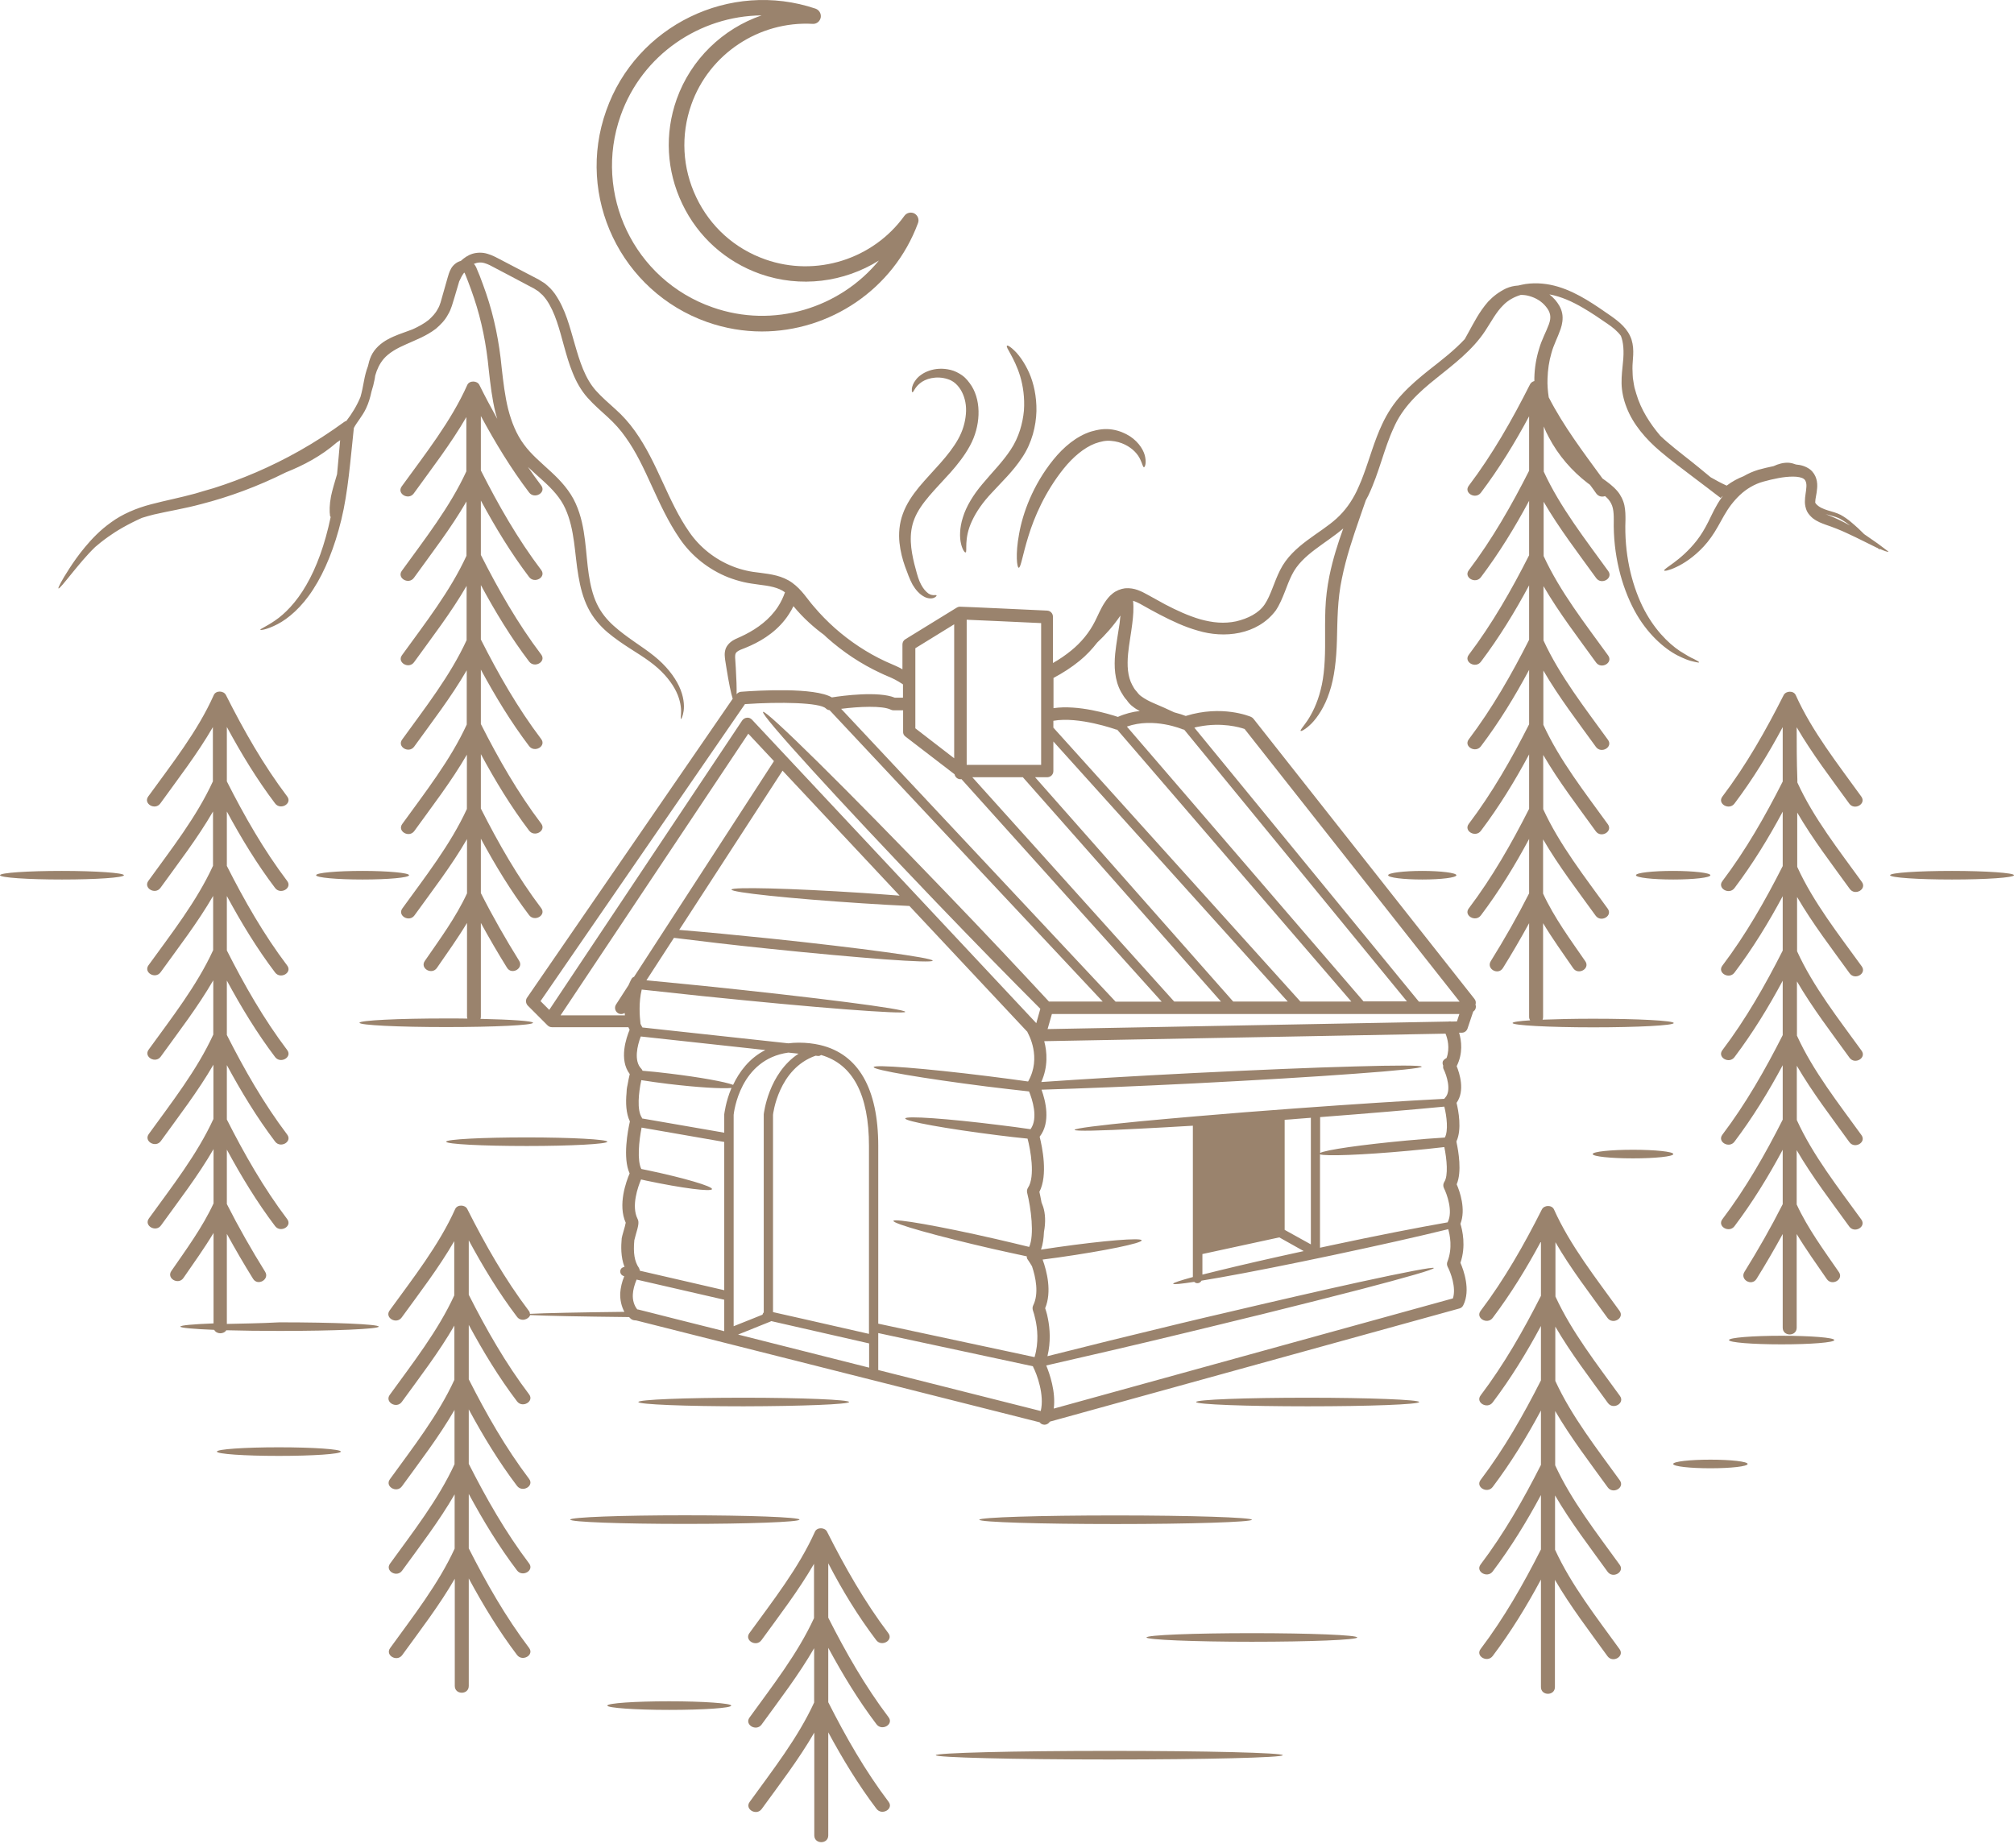
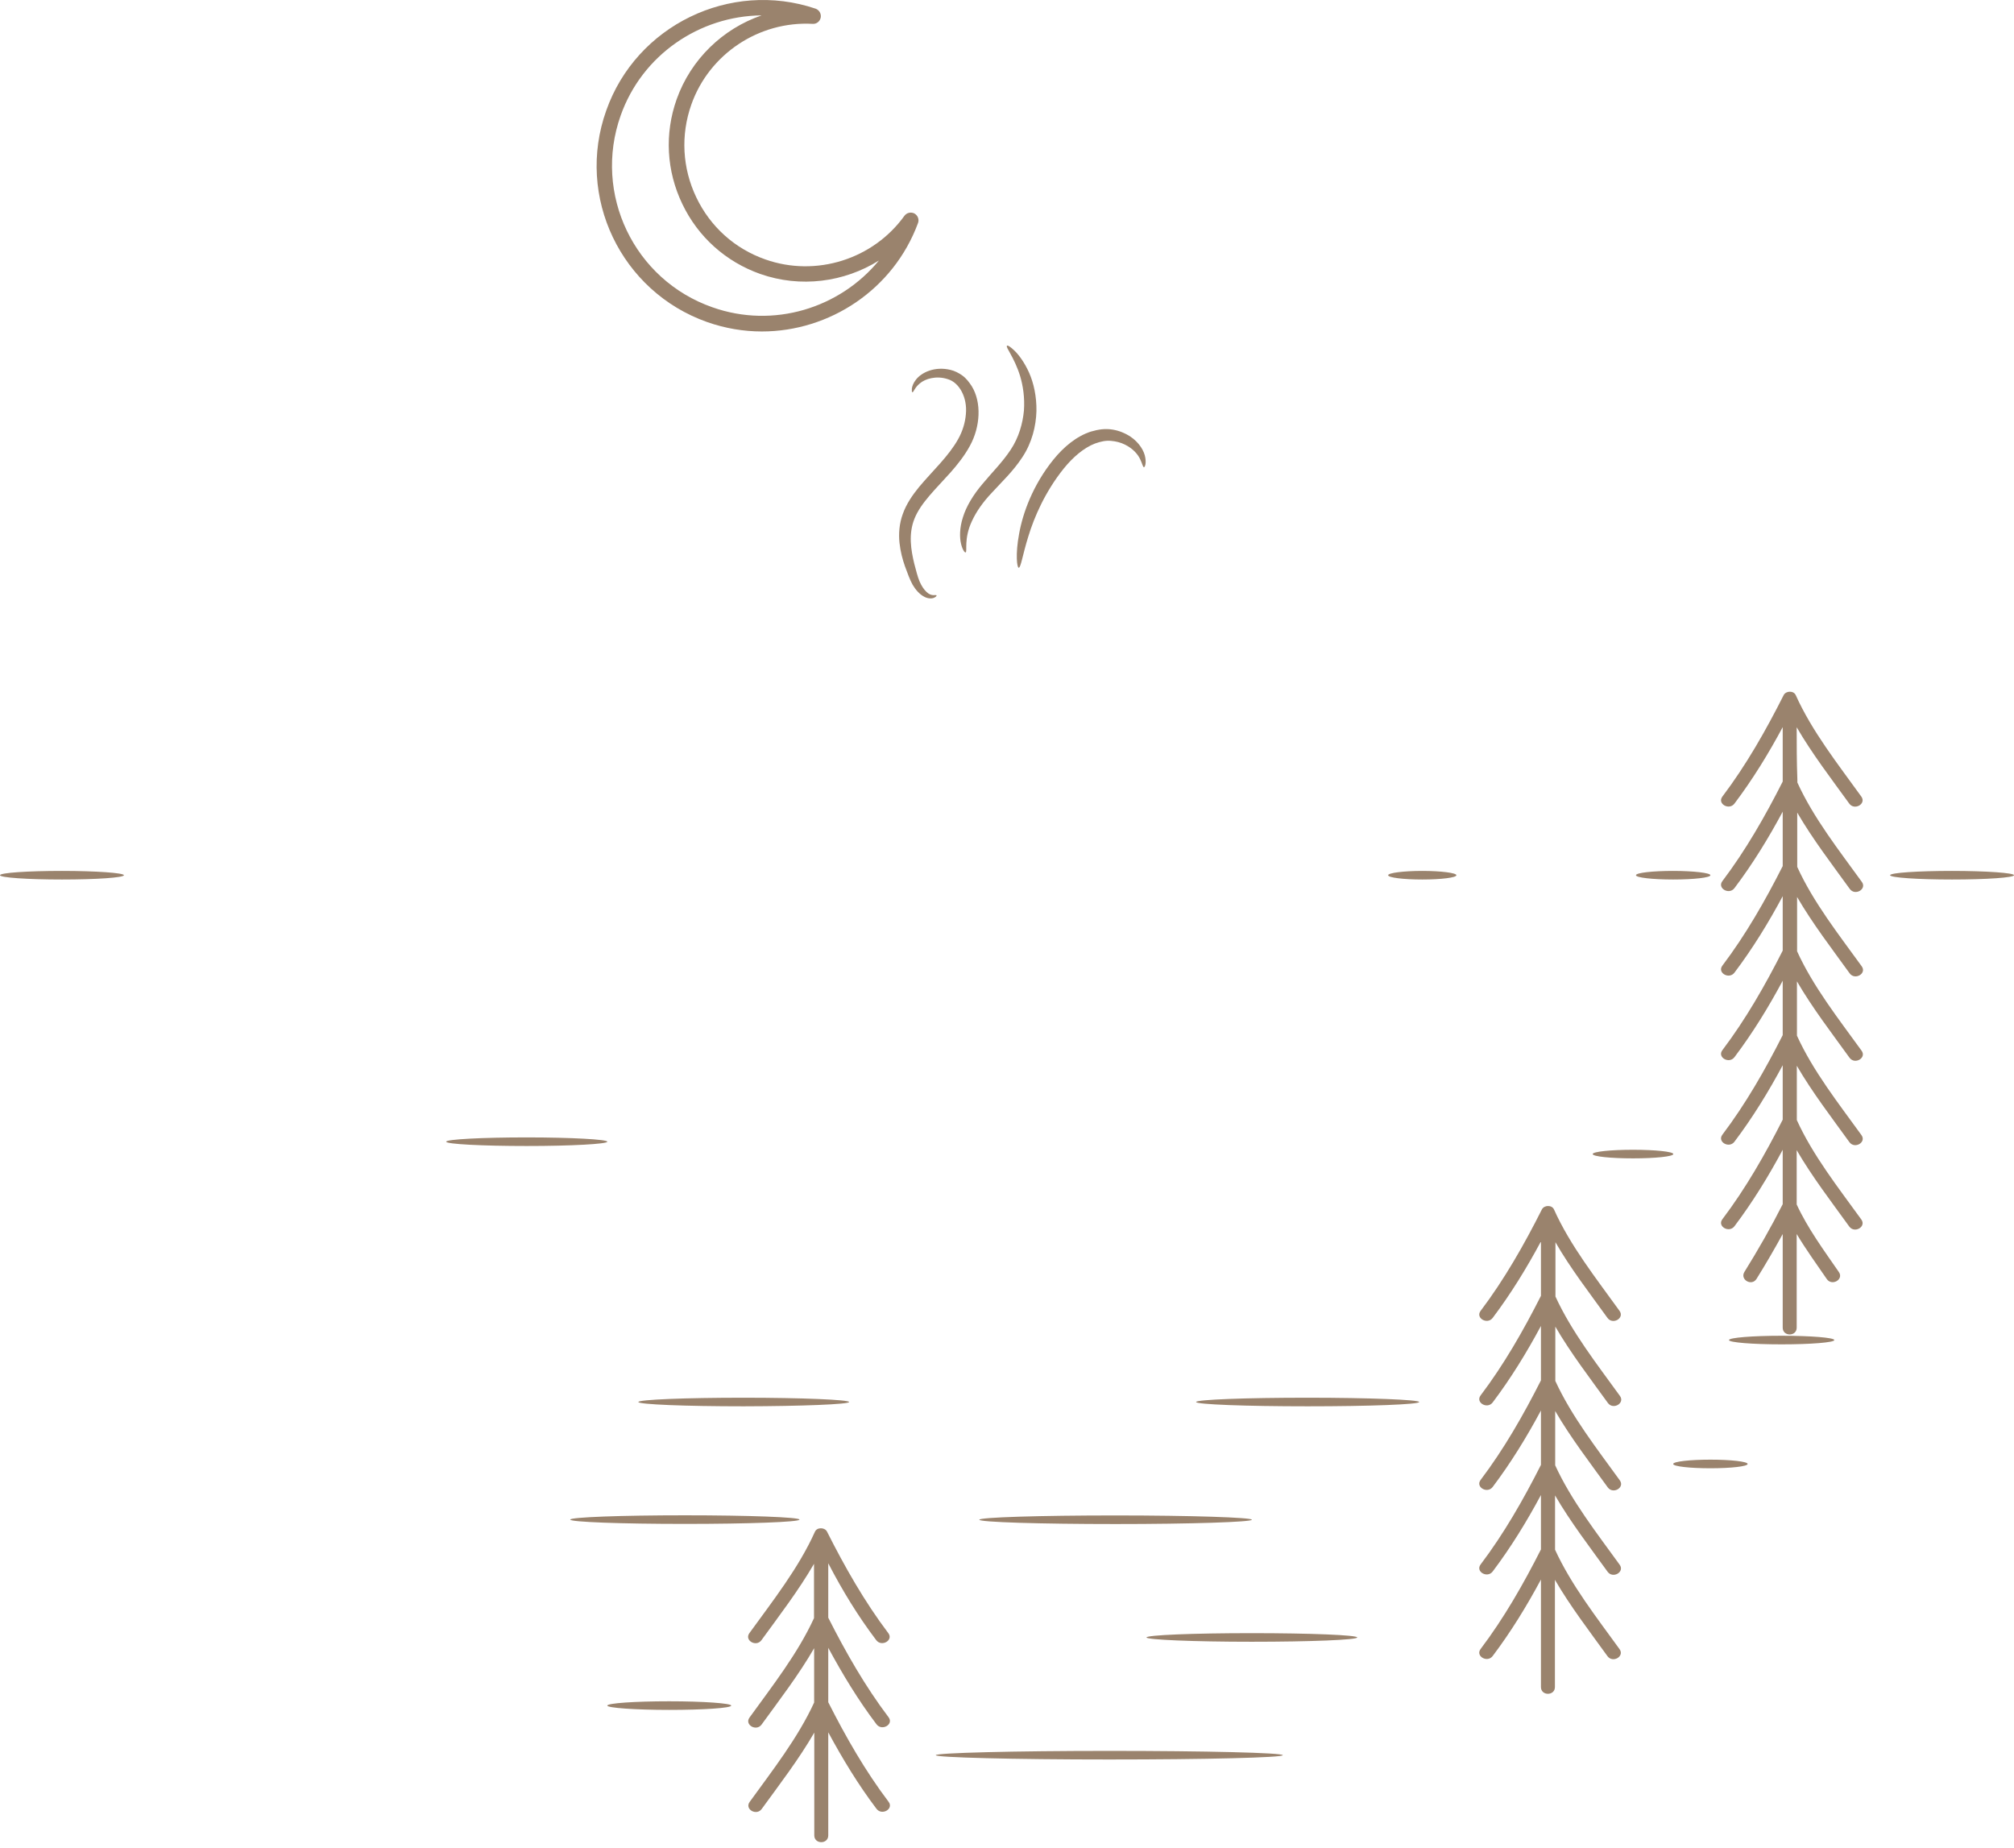
<svg xmlns="http://www.w3.org/2000/svg" width="182" height="167" viewBox="0 0 182 167" fill="none">
-   <path d="M169.685 49.119C169.357 48.888 168.944 48.597 168.459 48.269C168.301 48.111 168.131 47.941 167.936 47.759C167.499 47.37 167.026 46.909 166.321 46.52C165.957 46.338 165.568 46.241 165.167 46.12C164.779 45.998 164.378 45.84 164.111 45.536C164.087 45.5 164.062 45.464 164.038 45.427C164.038 45.415 164.038 45.403 164.038 45.379C164.038 45.063 164.172 44.65 164.208 44.128C164.257 43.618 164.172 42.913 163.576 42.427C163.151 42.112 162.714 42.014 162.301 41.978C162.107 41.905 161.901 41.844 161.67 41.82C161.172 41.784 160.698 41.929 160.273 42.124C159.799 42.221 159.35 42.33 158.901 42.452C158.427 42.597 157.978 42.792 157.565 43.035C157.067 43.229 156.545 43.496 156.035 43.885C155.549 43.666 155.075 43.411 154.589 43.132C154.249 42.853 153.897 42.561 153.545 42.27C152.634 41.517 151.626 40.776 150.667 39.95C150.448 39.768 150.242 39.573 150.035 39.379C149.112 38.286 148.286 37.023 147.861 35.566L147.703 35.019C147.655 34.837 147.643 34.643 147.606 34.461C147.521 34.084 147.546 33.695 147.521 33.307C147.509 32.542 147.74 31.667 147.436 30.684C147.108 29.7 146.319 29.081 145.602 28.57C144.886 28.073 144.157 27.562 143.368 27.089C142.578 26.615 141.728 26.19 140.805 25.911C139.87 25.631 138.862 25.522 137.854 25.668C137.635 25.704 137.417 25.753 137.21 25.802C136.822 25.826 136.445 25.911 136.093 26.069C135.437 26.384 134.915 26.797 134.478 27.259C133.652 28.206 133.178 29.19 132.729 29.991C132.608 30.222 132.474 30.441 132.365 30.647C131.417 31.667 130.264 32.554 129.086 33.477C128.284 34.12 127.47 34.801 126.73 35.602C125.977 36.392 125.357 37.351 124.896 38.347C124.191 39.841 123.778 41.419 123.22 42.901C123.098 43.241 122.965 43.569 122.819 43.897C122.746 44.055 122.673 44.225 122.6 44.383C122.139 45.33 121.544 46.168 120.779 46.86C120.001 47.565 119.042 48.148 118.119 48.84C117.196 49.532 116.249 50.37 115.678 51.524C115.131 52.605 114.852 53.771 114.293 54.609C114.014 55.022 113.638 55.337 113.188 55.592C112.739 55.847 112.217 56.029 111.707 56.151C111.184 56.26 110.65 56.297 110.103 56.26C109.557 56.224 109.01 56.114 108.476 55.969C107.395 55.653 106.339 55.167 105.294 54.621C104.772 54.341 104.25 54.05 103.728 53.758C103.193 53.467 102.537 53.091 101.675 53.163C101.274 53.212 100.861 53.382 100.558 53.625C100.242 53.868 100.023 54.159 99.829 54.451C99.453 55.022 99.222 55.617 98.955 56.139C98.445 57.159 97.704 58.058 96.793 58.798C96.283 59.211 95.736 59.588 95.153 59.916V55.738C95.153 55.434 94.923 55.191 94.619 55.179C93.854 55.143 87.114 54.827 86.749 54.827C86.677 54.827 86.616 54.839 86.555 54.864C86.543 54.876 86.519 54.876 86.506 54.888C86.494 54.9 86.47 54.9 86.458 54.912L81.819 57.766C81.649 57.863 81.551 58.045 81.551 58.24V60.487C81.478 60.45 81.418 60.402 81.345 60.365C80.859 60.122 80.434 59.964 80.021 59.77C78.345 58.993 76.803 57.961 75.443 56.758C74.763 56.151 74.131 55.507 73.548 54.815C72.965 54.159 72.479 53.309 71.593 52.666C70.682 52.01 69.625 51.888 68.727 51.767C68.265 51.718 67.84 51.657 67.427 51.56C67.014 51.463 66.601 51.342 66.213 51.184C64.634 50.565 63.249 49.471 62.302 48.099C60.335 45.294 59.436 41.82 57.371 38.942C56.861 38.225 56.254 37.545 55.623 36.987C54.991 36.416 54.372 35.882 53.849 35.298C52.853 34.181 52.38 32.627 51.943 31.109C51.493 29.591 51.129 27.975 50.145 26.554C50.012 26.384 49.89 26.214 49.732 26.056C49.574 25.911 49.417 25.753 49.247 25.619L48.688 25.267L48.178 25C47.498 24.648 46.818 24.296 46.15 23.943C45.81 23.773 45.482 23.591 45.154 23.421C44.826 23.251 44.474 23.057 44.049 22.935C43.624 22.802 43.126 22.802 42.688 22.935C42.276 23.069 41.923 23.312 41.644 23.579C41.255 23.676 40.927 23.98 40.77 24.259C40.587 24.575 40.515 24.878 40.442 25.121C40.296 25.619 40.162 26.117 40.017 26.615C39.871 27.125 39.774 27.587 39.555 27.927C39.361 28.315 39.057 28.619 38.741 28.91C38.316 29.25 37.818 29.518 37.284 29.761C37.175 29.797 37.066 29.846 36.956 29.882C36.337 30.113 35.681 30.319 35.062 30.659C34.442 30.987 33.835 31.509 33.531 32.19C33.398 32.493 33.313 32.797 33.252 33.088C33.082 33.538 32.973 33.987 32.9 34.388C32.803 34.922 32.706 35.42 32.572 35.881C32.244 36.671 31.807 37.387 31.297 38.043C31.224 38.055 31.151 38.092 31.09 38.141C29.839 39.051 28.503 39.926 27.083 40.727C24.484 42.197 21.836 43.314 19.298 44.116C18.727 44.273 18.18 44.444 17.646 44.601C16.274 44.978 14.938 45.233 13.651 45.573C12.29 45.925 11.015 46.484 10.044 47.2C9.048 47.905 8.295 48.706 7.687 49.435C7.08 50.164 6.619 50.831 6.267 51.378C5.55 52.483 5.222 53.139 5.283 53.176C5.356 53.224 5.817 52.653 6.631 51.645C7.129 51.05 7.76 50.249 8.598 49.435C8.878 49.192 9.266 48.876 9.776 48.512C10.517 47.978 11.525 47.383 12.825 46.8C13.165 46.69 13.529 46.593 13.906 46.496C15.205 46.192 16.687 45.962 18.205 45.549C20.67 44.917 23.269 43.97 25.844 42.683C27.398 42.063 29.014 41.225 30.434 39.986C30.532 39.913 30.641 39.853 30.738 39.78C30.641 40.837 30.556 41.869 30.459 42.853C30.24 43.593 30.034 44.261 29.912 44.856C29.767 45.621 29.767 46.229 29.827 46.63V46.642C29.827 46.654 29.839 46.678 29.852 46.69C29.864 46.702 29.876 46.702 29.888 46.715C29.888 46.727 29.888 46.739 29.876 46.751C29.366 49.192 28.601 51.293 27.678 52.872C26.767 54.463 25.698 55.507 24.872 56.066C24.046 56.637 23.5 56.831 23.524 56.916C23.536 56.965 24.131 56.904 25.079 56.406C26.026 55.92 27.265 54.888 28.309 53.248C29.366 51.621 30.24 49.459 30.847 46.957C31.455 44.456 31.661 41.614 31.977 38.675C32.244 38.153 32.73 37.642 33.082 36.902C33.313 36.416 33.459 35.906 33.568 35.396C33.689 35.019 33.786 34.643 33.859 34.254C33.871 34.145 33.896 34.048 33.908 33.938C34.066 33.38 34.297 32.882 34.661 32.445C35.159 31.862 35.9 31.461 36.738 31.096C37.563 30.72 38.511 30.38 39.385 29.712C39.798 29.36 40.211 28.947 40.478 28.437C40.794 27.927 40.903 27.38 41.061 26.907C41.207 26.421 41.352 25.923 41.498 25.425C41.498 25.413 41.498 25.413 41.51 25.401C41.632 25.133 41.765 24.866 41.935 24.648C41.948 24.648 41.948 24.648 41.96 24.648C41.972 24.648 41.972 24.648 41.972 24.648C41.984 24.66 41.996 24.672 42.008 24.708C42.045 24.781 42.093 24.915 42.142 25.036L42.288 25.413C42.482 25.911 42.664 26.421 42.834 26.931C43.526 28.983 43.952 31.145 44.17 33.428C44.316 34.728 44.462 36.027 44.777 37.302C44.826 37.485 44.887 37.667 44.935 37.849C44.377 36.841 43.83 35.821 43.32 34.788C43.126 34.388 42.421 34.364 42.227 34.788C40.77 38.068 38.401 41.055 36.3 43.958C35.827 44.614 36.92 45.245 37.393 44.589C38.984 42.379 40.745 40.108 42.142 37.691C42.142 39.331 42.142 40.958 42.142 42.597C40.672 45.804 38.365 48.743 36.312 51.585C35.839 52.24 36.932 52.872 37.406 52.216C38.996 50.006 40.757 47.735 42.154 45.318C42.154 46.957 42.154 48.585 42.154 50.224C40.685 53.431 38.377 56.37 36.325 59.212C35.851 59.867 36.944 60.499 37.418 59.843C39.009 57.633 40.77 55.362 42.166 52.945C42.166 54.584 42.166 56.212 42.166 57.851C40.697 61.057 38.389 63.996 36.337 66.838C35.863 67.494 36.956 68.126 37.43 67.47C39.021 65.259 40.782 62.988 42.178 60.572C42.178 62.211 42.178 63.839 42.178 65.478C40.709 68.684 38.401 71.623 36.349 74.465C35.875 75.121 36.968 75.752 37.442 75.097C39.033 72.886 40.794 70.615 42.191 68.198C42.191 69.838 42.191 71.478 42.191 73.105C40.721 76.311 38.413 79.25 36.361 82.092C35.887 82.748 36.98 83.379 37.454 82.724C39.045 80.513 40.806 78.242 42.203 75.825C42.203 77.465 42.203 79.104 42.203 80.732C41.207 82.894 39.737 84.885 38.389 86.841C37.928 87.508 39.021 88.14 39.482 87.472C40.393 86.148 41.365 84.8 42.203 83.403C42.203 83.877 42.203 84.351 42.203 84.825C42.203 87.168 42.203 89.525 42.203 91.868C42.203 91.941 42.227 92.002 42.239 92.05C41.632 92.038 40.988 92.038 40.32 92.038C35.997 92.038 32.487 92.209 32.487 92.427C32.487 92.646 35.997 92.816 40.32 92.816C44.656 92.816 48.166 92.646 48.166 92.427C48.166 92.269 46.21 92.136 43.417 92.075C43.441 92.014 43.454 91.954 43.454 91.868C43.454 89.051 43.454 86.233 43.454 83.403C44.206 84.776 44.996 86.136 45.822 87.46C46.247 88.14 47.34 87.508 46.915 86.828C45.676 84.837 44.51 82.796 43.454 80.707C43.454 79.068 43.454 77.428 43.454 75.789C44.753 78.194 46.174 80.537 47.813 82.699C48.299 83.343 49.392 82.711 48.907 82.068C46.793 79.274 45.032 76.19 43.454 73.068C43.454 71.429 43.454 69.789 43.454 68.15C44.753 70.555 46.174 72.898 47.813 75.06C48.299 75.704 49.392 75.072 48.907 74.429C46.793 71.635 45.032 68.551 43.454 65.43C43.454 63.79 43.454 62.15 43.454 60.511C44.753 62.916 46.174 65.26 47.813 67.421C48.299 68.065 49.392 67.433 48.907 66.79C46.793 63.996 45.032 60.912 43.454 57.791C43.454 56.151 43.454 54.511 43.454 52.872C44.753 55.277 46.174 57.62 47.813 59.782C48.299 60.426 49.392 59.794 48.907 59.151C46.793 56.357 45.032 53.273 43.454 50.151C43.454 48.512 43.454 46.873 43.454 45.233C44.753 47.638 46.174 49.981 47.813 52.143C48.299 52.787 49.392 52.155 48.907 51.512C46.793 48.718 45.032 45.634 43.454 42.513C43.454 42.428 43.454 42.342 43.454 42.257C43.454 40.703 43.454 39.148 43.454 37.594C44.753 39.998 46.174 42.343 47.813 44.504C48.299 45.148 49.392 44.516 48.907 43.873C48.494 43.326 48.093 42.768 47.704 42.197C48.166 42.634 48.627 43.035 49.064 43.435C49.927 44.213 50.655 45.002 51.08 45.949C51.955 47.856 51.918 50.042 52.271 52.058C52.441 53.066 52.696 54.062 53.145 54.949C53.594 55.847 54.238 56.576 54.906 57.147C56.266 58.288 57.651 58.993 58.707 59.782C59.764 60.547 60.517 61.422 60.966 62.223C61.416 63.025 61.537 63.741 61.549 64.227C61.549 64.713 61.488 64.968 61.537 64.98C61.561 64.992 61.707 64.749 61.78 64.239C61.853 63.729 61.792 62.916 61.367 62.017C60.942 61.118 60.189 60.147 59.096 59.272C58.027 58.41 56.655 57.633 55.44 56.539C54.833 55.993 54.299 55.337 53.934 54.56C53.558 53.77 53.352 52.872 53.206 51.913C53.06 50.953 52.999 49.921 52.866 48.84C52.732 47.759 52.526 46.617 52.028 45.512C51.53 44.383 50.667 43.435 49.793 42.634C48.919 41.82 47.996 41.067 47.34 40.156C46.66 39.245 46.223 38.14 45.919 36.962C45.627 35.784 45.482 34.533 45.336 33.246C45.117 30.927 44.656 28.631 43.927 26.506C43.745 25.971 43.551 25.449 43.356 24.939L43.199 24.563C43.15 24.429 43.101 24.32 43.029 24.15C42.98 24.053 42.919 23.943 42.822 23.846C43.126 23.713 43.466 23.676 43.806 23.785C44.097 23.87 44.401 24.028 44.729 24.21C45.057 24.381 45.385 24.563 45.725 24.733C46.393 25.085 47.061 25.437 47.741 25.802L48.251 26.069L48.664 26.336C48.785 26.445 48.907 26.567 49.04 26.676C49.161 26.797 49.259 26.943 49.368 27.077C50.182 28.242 50.558 29.785 50.983 31.327C51.202 32.105 51.42 32.894 51.748 33.683C52.064 34.473 52.489 35.262 53.096 35.942C53.679 36.598 54.323 37.145 54.93 37.703C55.538 38.262 56.06 38.833 56.533 39.513C58.452 42.172 59.339 45.634 61.428 48.682C62.484 50.236 64.039 51.475 65.824 52.18C66.273 52.35 66.735 52.495 67.209 52.605C67.682 52.714 68.156 52.775 68.605 52.836C69.504 52.945 70.33 53.078 70.937 53.528C70.779 53.977 70.573 54.414 70.305 54.827C69.552 55.981 68.447 56.782 67.342 57.341C67.063 57.487 66.808 57.596 66.48 57.742C66.176 57.888 65.788 58.143 65.593 58.58C65.423 59.029 65.508 59.394 65.532 59.649C65.569 59.916 65.618 60.171 65.654 60.414C65.861 61.701 66.055 62.66 66.213 63.146L47.631 90.156C47.473 90.375 47.51 90.678 47.692 90.873L49.477 92.658C49.587 92.767 49.72 92.828 49.878 92.828H56.788C56.825 92.901 56.849 92.986 56.898 93.059C56.594 93.787 55.914 95.755 56.91 97.066C56.849 97.309 56.776 97.662 56.703 98.074C56.643 98.329 56.618 98.56 56.618 98.779C56.533 99.641 56.57 100.625 56.922 101.341C56.74 102.143 56.254 104.645 56.898 106.041C56.582 106.782 55.817 108.883 56.545 110.498C56.521 110.668 56.412 111.045 56.351 111.251C56.254 111.579 56.205 111.774 56.181 111.907C56.12 112.612 56.084 113.583 56.436 114.494C56.254 114.506 56.096 114.628 56.06 114.81C56.011 115.041 56.145 115.259 56.376 115.32L56.412 115.332C56.193 115.866 56.084 116.364 56.048 116.85C56.023 117.457 56.157 118.052 56.424 118.55C52.283 118.599 49.283 118.66 47.886 118.732C47.886 118.635 47.85 118.526 47.765 118.429C45.615 115.587 43.83 112.441 42.227 109.26C42.033 108.859 41.328 108.835 41.134 109.26C39.664 112.539 37.308 115.526 35.207 118.429C34.734 119.085 35.827 119.716 36.3 119.06C37.903 116.85 39.652 114.579 41.049 112.162C41.049 113.802 41.049 115.429 41.049 117.069C39.579 120.275 37.272 123.214 35.219 126.056C34.746 126.711 35.839 127.343 36.312 126.687C37.916 124.477 39.664 122.206 41.061 119.789C41.061 121.429 41.061 123.056 41.061 124.695C39.592 127.902 37.284 130.841 35.232 133.682C34.758 134.338 35.851 134.97 36.325 134.314C37.928 132.104 39.676 129.833 41.073 127.416C41.073 129.055 41.073 130.683 41.073 132.322C39.604 135.528 37.296 138.468 35.244 141.309C34.77 141.965 35.863 142.597 36.337 141.941C37.94 139.731 39.689 137.459 41.085 135.043C41.085 136.682 41.085 138.322 41.085 139.949C39.616 143.155 37.308 146.094 35.256 148.936C34.782 149.592 35.875 150.224 36.349 149.568C37.952 147.357 39.701 145.086 41.097 142.67C41.097 145.9 41.097 149.131 41.097 152.361C41.097 153.175 42.361 153.175 42.361 152.361C42.361 149.118 42.361 145.888 42.361 142.645C43.66 145.05 45.081 147.394 46.721 149.556C47.206 150.199 48.299 149.568 47.813 148.924C45.7 146.131 43.939 143.046 42.361 139.925C42.361 138.285 42.361 136.646 42.361 135.006C43.66 137.411 45.081 139.755 46.721 141.917C47.206 142.56 48.299 141.929 47.813 141.285C45.7 138.492 43.939 135.407 42.361 132.286C42.361 130.646 42.361 129.007 42.361 127.367C43.66 129.772 45.081 132.116 46.721 134.278C47.206 134.921 48.299 134.29 47.813 133.646C45.7 130.853 43.939 127.768 42.361 124.647C42.361 123.007 42.361 121.368 42.361 119.728C43.66 122.133 45.081 124.477 46.721 126.639C47.206 127.282 48.299 126.651 47.813 126.007C45.7 123.214 43.939 120.129 42.361 117.008C42.361 115.368 42.361 113.729 42.361 112.089C43.66 114.494 45.081 116.838 46.721 119C47.073 119.473 47.765 119.255 47.911 118.842C49.332 118.915 52.477 118.975 56.849 119.024C56.898 119.073 56.946 119.121 56.995 119.17C57.092 119.255 57.214 119.303 57.335 119.315L57.493 119.328L93.951 128.533C94 128.594 94.06 128.655 94.133 128.691C94.218 128.727 94.303 128.752 94.388 128.752C94.583 128.752 94.765 128.643 94.874 128.473L131.879 118.247C132.037 118.21 132.158 118.101 132.231 117.955C132.923 116.583 132.255 114.761 131.976 114.117C132.498 112.599 132.146 111.154 131.976 110.595C132.486 109.284 131.915 107.657 131.636 107.025C132.122 105.896 131.794 104.025 131.624 103.236C131.624 103.212 131.624 103.175 131.612 103.151C132.122 102.07 131.794 100.358 131.624 99.665C132.413 98.572 131.891 96.981 131.636 96.35C132.219 95.184 132.073 94.055 131.855 93.326H132.097C132.34 93.326 132.547 93.168 132.62 92.937L133.13 91.419C133.276 91.322 133.373 91.164 133.373 90.97C133.373 90.909 133.361 90.861 133.336 90.8V90.788C133.397 90.605 133.361 90.411 133.239 90.265L113.273 64.956C113.213 64.883 113.14 64.822 113.055 64.786C112.945 64.737 110.431 63.681 107.152 64.701C106.946 64.616 106.569 64.494 106.108 64.373C105.525 64.094 104.918 63.826 104.286 63.559C103.861 63.377 103.46 63.17 103.12 62.916C102.95 62.794 102.817 62.636 102.683 62.454C102.525 62.296 102.428 62.102 102.319 61.907C101.894 61.13 101.845 60.135 101.942 59.09C102.027 58.191 102.209 57.292 102.319 56.37C102.404 55.689 102.465 54.997 102.392 54.293C102.659 54.378 102.938 54.511 103.23 54.681C103.752 54.973 104.286 55.277 104.833 55.556C105.914 56.115 107.031 56.649 108.245 56.989C110.601 57.705 113.613 57.402 115.289 55.167C115.654 54.621 115.884 54.038 116.103 53.491C116.309 52.945 116.504 52.435 116.747 51.949C117.196 51.026 117.985 50.297 118.86 49.642C119.674 49.022 120.56 48.463 121.386 47.759C120.912 49.071 120.451 50.504 120.135 52.046C119.929 53.066 119.807 54.086 119.771 55.058C119.734 56.029 119.746 56.953 119.746 57.827C119.759 59.564 119.673 61.094 119.346 62.333C119.042 63.571 118.556 64.494 118.168 65.089C117.767 65.684 117.475 65.976 117.536 66.049C117.572 66.11 117.973 65.927 118.52 65.381C119.054 64.834 119.71 63.875 120.135 62.563C120.584 61.252 120.767 59.612 120.815 57.851C120.864 56.078 120.852 54.208 121.264 52.277C121.653 50.346 122.272 48.536 122.843 46.885C123.05 46.302 123.232 45.743 123.426 45.209C123.499 45.063 123.584 44.917 123.657 44.771C124.641 42.695 125.066 40.557 125.928 38.699C126.729 36.817 128.211 35.444 129.802 34.181C131.369 32.918 133.057 31.655 134.211 29.906C134.769 29.056 135.207 28.206 135.826 27.599C136.263 27.137 136.822 26.834 137.429 26.651C137.684 26.651 137.939 26.676 138.182 26.749C138.765 26.907 139.311 27.222 139.7 27.708C140.113 28.206 140.21 28.655 139.967 29.311C139.737 29.955 139.311 30.708 139.081 31.534C138.826 32.359 138.68 33.222 138.656 34.12C138.656 34.23 138.656 34.327 138.656 34.436C138.498 34.473 138.352 34.57 138.267 34.728C136.664 37.91 134.879 41.055 132.729 43.897C132.243 44.541 133.336 45.172 133.822 44.528C135.462 42.355 136.895 40.023 138.182 37.618C138.182 39.258 138.182 40.897 138.182 42.537C136.603 45.658 134.842 48.743 132.729 51.536C132.243 52.18 133.336 52.811 133.822 52.167C135.462 49.994 136.895 47.662 138.182 45.257C138.182 46.897 138.182 48.536 138.182 50.176C136.603 53.297 134.842 56.382 132.729 59.175C132.243 59.819 133.336 60.45 133.822 59.806C135.462 57.633 136.895 55.301 138.182 52.896C138.182 54.536 138.182 56.175 138.182 57.815C136.603 60.936 134.842 64.021 132.729 66.814C132.243 67.458 133.336 68.089 133.822 67.446C135.462 65.284 136.895 62.94 138.182 60.535C138.182 62.175 138.182 63.814 138.182 65.454C136.603 68.575 134.842 71.66 132.729 74.453C132.243 75.097 133.336 75.728 133.822 75.085C135.462 72.911 136.895 70.579 138.182 68.174C138.182 69.814 138.182 71.453 138.182 73.093C136.603 76.214 134.842 79.299 132.729 82.092C132.243 82.736 133.336 83.367 133.822 82.724C135.462 80.55 136.895 78.218 138.182 75.813C138.182 77.453 138.182 79.092 138.182 80.732C137.125 82.821 135.96 84.861 134.721 86.853C134.284 87.545 135.377 88.177 135.814 87.484C136.64 86.16 137.429 84.8 138.182 83.428C138.182 83.901 138.182 84.375 138.182 84.849C138.182 87.193 138.182 89.549 138.182 91.893C138.182 92.026 138.218 92.123 138.279 92.208C137.283 92.269 136.688 92.354 136.688 92.451C136.688 92.658 139.943 92.84 143.975 92.84C147.995 92.84 151.25 92.67 151.25 92.451C151.25 92.233 147.995 92.063 143.975 92.063C142.238 92.063 140.647 92.099 139.396 92.148C139.433 92.075 139.445 91.99 139.445 91.893C139.445 89.075 139.445 86.245 139.445 83.428C140.283 84.825 141.255 86.172 142.165 87.496C142.627 88.164 143.72 87.533 143.258 86.865C141.91 84.91 140.441 82.918 139.445 80.756C139.445 79.117 139.445 77.477 139.445 75.85C140.842 78.254 142.59 80.525 144.194 82.748C144.667 83.404 145.76 82.772 145.287 82.116C143.234 79.274 140.927 76.335 139.457 73.129C139.457 71.49 139.457 69.862 139.457 68.223C140.854 70.627 142.603 72.898 144.206 75.121C144.679 75.777 145.772 75.145 145.299 74.489C143.246 71.647 140.939 68.709 139.469 65.502C139.469 63.863 139.469 62.236 139.469 60.596C140.866 63.001 142.615 65.272 144.218 67.494C144.692 68.15 145.785 67.518 145.311 66.862C143.258 64.021 140.951 61.082 139.481 57.876C139.481 56.236 139.481 54.609 139.481 52.969C140.878 55.374 142.627 57.645 144.23 59.867C144.704 60.523 145.797 59.892 145.323 59.236C143.271 56.394 140.963 53.455 139.494 50.249C139.494 48.609 139.494 46.982 139.494 45.342C140.89 47.747 142.639 50.018 144.242 52.24C144.716 52.896 145.809 52.265 145.335 51.609C143.283 48.767 140.975 45.828 139.506 42.622C139.506 42.537 139.506 42.452 139.506 42.355C139.506 41.08 139.506 39.816 139.506 38.541C139.639 38.869 139.785 39.197 139.955 39.501C140.83 41.177 142.068 42.573 143.453 43.642C143.526 43.703 143.611 43.751 143.684 43.812C143.878 44.079 144.072 44.334 144.254 44.601C144.461 44.881 144.789 44.929 145.044 44.832C145.141 44.917 145.238 45.002 145.323 45.099C145.542 45.354 145.675 45.609 145.748 45.925C145.821 46.241 145.833 46.593 145.833 46.969C145.76 50.139 146.55 53.005 147.679 55.131C148.821 57.268 150.387 58.604 151.578 59.224C152.185 59.527 152.671 59.721 153.011 59.782C153.351 59.867 153.533 59.892 153.545 59.855C153.557 59.819 153.399 59.721 153.096 59.563C152.78 59.43 152.343 59.175 151.808 58.835C150.752 58.13 149.404 56.807 148.408 54.754C147.424 52.702 146.768 50.006 146.89 46.969C146.89 46.569 146.89 46.144 146.793 45.67C146.695 45.209 146.452 44.723 146.149 44.371C145.736 43.897 145.262 43.557 144.813 43.241C143.101 40.897 141.279 38.493 139.955 35.906C139.87 35.347 139.821 34.776 139.846 34.218C139.87 33.428 139.979 32.651 140.198 31.91C140.392 31.169 140.757 30.526 141.036 29.712C141.17 29.311 141.267 28.813 141.17 28.315C141.072 27.817 140.805 27.417 140.538 27.101C140.38 26.919 140.198 26.749 140.016 26.603C141.085 26.797 142.117 27.271 143.064 27.829C143.817 28.267 144.546 28.765 145.25 29.25C145.736 29.578 146.185 29.943 146.477 30.356C146.695 30.902 146.78 31.716 146.659 32.785C146.61 33.331 146.525 33.938 146.537 34.643C146.55 35.347 146.708 36.112 146.999 36.841C147.57 38.323 148.711 39.671 150.035 40.788C151.055 41.662 152.063 42.379 152.986 43.096C153.448 43.448 153.897 43.788 154.334 44.116C154.553 44.286 154.759 44.444 154.966 44.601C155.063 44.674 155.172 44.759 155.27 44.832L155.415 44.941L155.476 44.99L155.488 45.002C155.488 45.002 155.488 45.002 155.512 44.978L155.597 44.893C155.622 44.869 155.658 44.832 155.695 44.808C155.658 44.869 155.61 44.917 155.573 44.978C155.039 45.719 154.711 46.484 154.383 47.14C154.055 47.795 153.715 48.354 153.338 48.84C152.586 49.799 151.808 50.443 151.25 50.856C150.691 51.269 150.351 51.475 150.387 51.56C150.412 51.621 150.825 51.56 151.48 51.245C152.136 50.941 153.059 50.358 153.97 49.374C154.419 48.889 154.857 48.269 155.233 47.601C155.61 46.933 155.962 46.241 156.435 45.621C156.921 44.99 157.504 44.407 158.208 44.006C158.561 43.8 158.949 43.63 159.362 43.52C159.799 43.399 160.249 43.29 160.71 43.205C161.16 43.12 161.609 43.071 162.034 43.071C162.447 43.071 162.848 43.144 163.018 43.29C163.164 43.387 163.273 43.666 163.236 44.031C163.224 44.395 163.103 44.82 163.103 45.354C163.103 45.621 163.164 45.913 163.285 46.192C163.419 46.46 163.625 46.666 163.807 46.824C164.208 47.14 164.621 47.285 164.985 47.419C165.702 47.662 166.309 47.905 166.88 48.172C168.021 48.694 168.932 49.18 169.576 49.484C169.612 49.496 169.649 49.52 169.685 49.532C169.795 49.629 169.867 49.678 169.88 49.666C169.88 49.666 169.867 49.641 169.843 49.593C170.341 49.811 170.62 49.908 170.657 49.848C170.572 49.799 170.268 49.544 169.685 49.119ZM95.19 65.138C97.485 64.725 100.825 65.915 100.849 65.927C100.886 65.94 100.922 65.939 100.959 65.939L122.115 90.508H117.512L95.19 65.757V65.138ZM95.19 69.68V67.008L116.37 90.508H111.439L93.538 70.239H94.619C94.947 70.239 95.19 69.996 95.19 69.68ZM110.334 90.508H106.108L87.867 70.239H92.433L110.334 90.508ZM87.357 63.899V62.733V56.005C88.608 56.054 91.692 56.2 94.085 56.309V60.547V61.823V69.121H87.357V63.899ZM82.717 63.62V62.636V61.227V58.58L86.227 56.418V62.782V63.936V68.526L82.717 65.818V63.62ZM81.819 66.559L86.263 69.972C86.312 70.227 86.531 70.421 86.798 70.421C86.822 70.421 86.859 70.409 86.883 70.409L104.978 90.52H100.813L76.013 64.057C77.617 63.851 79.73 63.754 80.495 64.13C80.568 64.166 80.653 64.191 80.75 64.191H81.612V66.122C81.6 66.292 81.673 66.45 81.819 66.559ZM66.492 59.029C66.541 58.932 66.686 58.823 66.929 58.714C67.172 58.616 67.512 58.495 67.816 58.349C69.055 57.79 70.39 56.904 71.289 55.507C71.447 55.276 71.581 55.022 71.702 54.779C72.589 55.859 73.56 56.71 74.471 57.378C74.556 57.463 74.641 57.548 74.726 57.62C76.171 58.908 77.799 60.001 79.584 60.827C80.021 61.045 80.507 61.215 80.871 61.41C81.114 61.531 81.357 61.689 81.6 61.847V63.049H80.859C79.39 62.442 76.135 62.867 75.175 63.025C73.609 62.102 68.557 62.393 66.966 62.515C66.808 62.527 66.662 62.612 66.565 62.733C66.577 62.175 66.553 61.373 66.492 60.365C66.48 60.122 66.456 59.855 66.443 59.588C66.419 59.345 66.431 59.126 66.492 59.029ZM49.635 91.261L48.846 90.472L67.318 63.632C70.475 63.413 74.094 63.486 74.629 64.021C74.726 64.118 74.847 64.166 74.969 64.179L99.647 90.508H94.789C92.202 87.715 89.02 84.327 85.535 80.707C81.078 76.068 76.997 71.915 73.997 68.951C70.998 65.988 69.079 64.215 68.957 64.337C68.836 64.458 70.524 66.438 73.366 69.559C76.208 72.68 80.191 76.93 84.636 81.57C88.097 85.177 91.328 88.48 94.012 91.164L93.647 92.464L67.949 65.029C67.828 64.907 67.658 64.835 67.5 64.859C67.33 64.871 67.172 64.968 67.075 65.102L49.635 91.261ZM74.131 94.443C74.119 94.443 74.095 94.431 74.082 94.431C73.487 94.297 72.868 94.225 72.176 94.225C71.848 94.225 71.532 94.249 71.241 94.285L58.051 92.852C58.039 92.84 58.039 92.816 58.027 92.803C57.966 92.706 57.93 92.621 57.881 92.524C57.796 91.808 57.711 90.557 57.991 89.427C59.715 89.61 61.525 89.804 63.419 90.01C68.484 90.532 73.074 90.958 76.402 91.213C79.73 91.468 81.794 91.565 81.806 91.443C81.819 91.31 79.778 90.982 76.463 90.557C73.147 90.132 68.569 89.609 63.504 89.087C61.743 88.917 60.031 88.747 58.416 88.589L60.905 84.752C63.322 85.055 66.285 85.407 69.492 85.735C73.56 86.16 77.252 86.488 79.936 86.695C82.608 86.889 84.272 86.95 84.284 86.816C84.296 86.683 82.657 86.403 79.997 86.039C77.337 85.675 73.657 85.237 69.589 84.812C66.553 84.497 63.723 84.229 61.379 84.035L70.718 69.644L81.296 80.938C80.24 80.853 79.122 80.78 77.957 80.695C71.423 80.27 66.128 80.137 66.103 80.392C66.091 80.647 71.362 81.205 77.896 81.63C79.414 81.728 80.847 81.813 82.183 81.873L92.846 93.253C92.858 93.277 92.858 93.302 92.87 93.326C92.919 93.423 94.158 95.56 92.907 97.734C91.765 97.576 90.538 97.406 89.251 97.249C83.592 96.544 78.977 96.18 78.952 96.435C78.916 96.69 83.482 97.467 89.142 98.184C90.502 98.354 91.801 98.499 92.992 98.633C93.271 99.313 93.854 101.05 93.125 102.046C92.239 101.912 91.291 101.791 90.296 101.669C85.644 101.086 81.843 100.819 81.806 101.074C81.77 101.329 85.523 102.009 90.174 102.592C91.109 102.714 92.008 102.811 92.858 102.896C93.113 103.855 93.575 106.333 92.894 107.341C92.809 107.474 92.785 107.632 92.822 107.79C93.162 109.162 93.49 111.604 93.004 112.684C92.044 112.454 91.024 112.199 89.943 111.956C84.915 110.802 80.798 110.085 80.738 110.328C80.677 110.583 84.709 111.713 89.737 112.867C90.806 113.109 91.826 113.328 92.785 113.535C92.785 113.632 92.797 113.729 92.858 113.802C93.004 114.008 93.137 114.227 93.259 114.433C93.587 115.405 93.903 116.886 93.368 117.967C93.295 118.113 93.295 118.271 93.344 118.429C93.344 118.429 93.356 118.465 93.368 118.502C93.404 118.611 93.49 118.866 93.562 119.218C93.745 120.02 93.89 121.307 93.49 122.643L79.365 119.619V119.255V118.49V103.564C79.365 98.354 77.556 95.257 74.131 94.443ZM57.068 88.468C57.056 88.492 56.934 88.699 56.8 89.026L55.671 90.775C55.501 91.031 55.574 91.383 55.841 91.553C55.938 91.613 56.035 91.638 56.145 91.638C56.254 91.638 56.351 91.601 56.448 91.541C56.461 91.613 56.461 91.686 56.473 91.759H50.655L67.621 66.304L69.941 68.781L57.298 88.274C57.201 88.31 57.116 88.371 57.068 88.468ZM65.448 118.514V119.206V120.299L61.003 119.182L58.61 118.575L57.687 118.344C57.651 118.332 57.626 118.332 57.59 118.332C57.311 117.992 57.153 117.494 57.189 116.959C57.214 116.558 57.323 116.121 57.529 115.636L65.448 117.457V118.514ZM65.448 116.595L57.821 114.834C57.809 114.749 57.784 114.652 57.736 114.579C57.335 113.996 57.213 113.219 57.323 112.077C57.335 112.017 57.396 111.786 57.444 111.616C57.687 110.79 57.772 110.438 57.614 110.146C57.031 108.98 57.651 107.256 57.93 106.588C58.088 106.624 58.258 106.661 58.416 106.697C61.634 107.377 64.282 107.717 64.342 107.462C64.391 107.207 61.828 106.454 58.61 105.774C58.392 105.725 58.173 105.689 57.954 105.64C57.566 104.875 57.736 103.127 57.979 101.9L65.448 103.199V116.595ZM65.448 100.698V102.361L58.027 101.074C58.015 101.05 58.015 101.025 58.003 101.001C57.541 100.321 57.711 98.73 57.954 97.613C58.695 97.734 59.521 97.844 60.395 97.953C63.019 98.269 65.265 98.402 66.103 98.317C65.569 99.58 65.46 100.649 65.448 100.698ZM60.517 97.018C59.642 96.909 58.817 96.823 58.064 96.763C58.039 96.702 58.003 96.629 57.954 96.581C57.25 95.876 57.602 94.455 57.906 93.666L69.164 94.892C67.694 95.633 66.796 96.884 66.249 98.038C65.52 97.759 63.237 97.346 60.517 97.018ZM66.298 119.206V118.514V100.746C66.322 100.528 66.856 95.73 71.241 95.123L72.164 95.22C69.431 97.018 69.03 100.613 69.018 100.698V118.502V118.599C68.969 118.647 68.933 118.708 68.909 118.781C68.909 118.793 68.909 118.805 68.909 118.805L67.913 119.206L66.298 119.85V119.206ZM78.527 123.59L66.698 120.603L69.601 119.437C69.638 119.425 69.662 119.4 69.698 119.388L78.54 121.404V123.59H78.527ZM78.527 118.465V119.23V120.542L72.759 119.23L69.856 118.575V118.502V100.746C69.856 100.698 70.33 96.581 73.706 95.403L73.912 95.427C73.924 95.427 73.949 95.427 73.961 95.427C74.058 95.427 74.131 95.39 74.204 95.342C77.07 96.168 78.527 98.924 78.527 103.564V118.465ZM94.048 127.513L79.365 123.809V120.469L93.344 123.469C93.344 123.481 93.344 123.493 93.356 123.517C93.708 124.185 94.4 126.08 94.048 127.513ZM131.296 117.336L95.226 127.294C95.421 125.764 94.85 124.137 94.546 123.396C98.117 122.582 102.38 121.599 106.946 120.493C109.181 119.959 111.342 119.425 113.383 118.927C113.565 118.878 113.759 118.83 113.941 118.793C117.39 117.943 120.487 117.154 122.989 116.51C125.029 115.976 126.693 115.526 127.823 115.198C128.964 114.87 129.583 114.652 129.571 114.591C129.559 114.53 128.903 114.627 127.738 114.846C126.572 115.065 124.896 115.417 122.831 115.866C119.564 116.583 115.326 117.554 110.589 118.672C110.055 118.793 109.521 118.927 108.974 119.048C108.233 119.218 107.48 119.4 106.727 119.583C102.282 120.651 98.153 121.671 94.655 122.558C94.971 121.258 94.874 120.044 94.704 119.194C94.656 118.915 94.595 118.684 94.534 118.49C94.51 118.392 94.473 118.295 94.449 118.222C95.068 116.729 94.607 114.895 94.218 113.826C94.692 113.765 95.178 113.704 95.676 113.632C99.853 113.037 103.205 112.344 103.169 112.089C103.132 111.834 99.72 112.114 95.542 112.709C95.032 112.781 94.546 112.854 94.073 112.927C94.243 112.454 94.315 111.907 94.34 111.324C94.51 110.45 94.461 109.648 94.267 109.053C94.218 108.907 94.17 108.786 94.121 108.665C94.048 108.264 93.975 107.924 93.927 107.705C94.716 106.199 94.182 103.637 93.951 102.726C94.971 101.414 94.486 99.495 94.121 98.475C97.777 98.366 102.622 98.171 107.954 97.904C113.625 97.613 118.763 97.309 122.479 97.03C126.195 96.763 128.491 96.52 128.478 96.398C128.478 96.265 126.171 96.265 122.442 96.374C118.726 96.471 113.577 96.69 107.905 96.969C102.586 97.236 97.74 97.528 94.097 97.783C94.728 96.386 94.619 95.038 94.364 94.091L130.628 93.411C130.81 93.848 131.041 94.698 130.725 95.609C130.701 95.621 130.677 95.633 130.64 95.658C130.579 95.706 130.47 95.755 130.385 95.913C130.337 96.07 130.373 96.204 130.421 96.301C130.397 96.423 130.409 96.544 130.47 96.653C130.701 97.115 131.211 98.572 130.579 99.216C130.555 99.24 130.531 99.265 130.519 99.301C126.96 99.483 122.272 99.787 117.123 100.163C113.929 100.394 110.905 100.637 108.221 100.868C108.221 100.868 108.221 100.868 108.209 100.868C106.254 101.038 104.48 101.195 102.95 101.341C99.331 101.693 97.097 101.973 97.109 102.106C97.121 102.24 99.368 102.191 102.999 101.997C104.408 101.924 106.023 101.839 107.796 101.73V115.405C106.654 115.721 105.999 115.927 106.023 116.012C106.035 116.097 106.727 116.024 107.917 115.842C107.99 115.915 108.1 115.963 108.209 115.963C108.367 115.963 108.513 115.866 108.573 115.733C109.083 115.648 109.654 115.55 110.286 115.441C112.897 114.98 116.504 114.263 120.463 113.425C124.58 112.551 128.26 111.725 130.871 111.081C131.017 111.567 131.284 112.794 130.798 114.02C130.737 114.166 130.749 114.336 130.822 114.482C131.089 114.98 131.612 116.364 131.296 117.336ZM127.227 104.001C128.405 103.892 129.511 103.782 130.519 103.661C130.749 104.754 130.883 106.26 130.519 106.806C130.409 106.976 130.397 107.183 130.482 107.365C130.749 107.887 131.32 109.466 130.834 110.425C130.834 110.438 130.834 110.45 130.822 110.462C128.187 110.923 124.446 111.652 120.293 112.539C119.953 112.611 119.613 112.684 119.285 112.757V104.317C119.771 104.499 123.147 104.377 127.227 104.001ZM119.297 104.195V100.953C123.596 100.625 127.47 100.297 130.519 100.005C130.737 100.868 130.895 102.191 130.567 102.799C129.535 102.859 128.381 102.957 127.155 103.066C123.086 103.442 119.759 103.916 119.297 104.195ZM116.091 111.142V101.196C116.467 101.171 116.832 101.147 117.208 101.111C117.633 101.074 118.046 101.05 118.459 101.013V112.454L116.091 111.142ZM117.815 113.061C114.852 113.705 112.205 114.312 110.176 114.81C109.618 114.943 109.108 115.077 108.658 115.186V113.328L115.605 111.822L117.815 113.061ZM131.66 92.306L131.138 92.318C131.053 92.293 130.968 92.306 130.871 92.318L94.668 92.998L95.056 91.638H131.879L131.66 92.306ZM108.355 65.66C110.419 65.259 112.022 65.721 112.472 65.879L131.903 90.52H128.223L108.816 66.838L107.93 65.757C108.075 65.709 108.221 65.684 108.355 65.66ZM106.885 65.915H106.897C106.934 65.927 106.97 65.939 107.007 65.939L107.043 65.976L127.142 90.496H123.22L101.833 65.66C104.274 64.798 106.861 65.903 106.885 65.915ZM102.428 63.899C102.61 64.045 102.805 64.154 102.999 64.251C102.355 64.324 101.675 64.494 101.019 64.786C100.206 64.519 97.437 63.669 95.202 63.996V61.264C96.028 60.827 96.829 60.316 97.57 59.709C98.165 59.224 98.688 58.665 99.161 58.058C99.878 57.39 100.594 56.588 101.25 55.629C101.226 55.859 101.201 56.09 101.177 56.321C101.056 57.183 100.874 58.106 100.776 59.078C100.667 60.207 100.716 61.47 101.311 62.539C101.469 62.794 101.614 63.061 101.821 63.268C101.979 63.511 102.185 63.729 102.428 63.899ZM167.135 47.468C166.576 47.152 165.908 46.824 165.216 46.557C165.131 46.52 165.046 46.484 164.961 46.447C164.997 46.459 165.034 46.472 165.07 46.484C165.483 46.605 165.86 46.69 166.188 46.836C166.588 47.042 166.941 47.298 167.256 47.553C167.208 47.504 167.171 47.492 167.135 47.468Z" fill="#9A836D" />
  <path d="M162.362 65.721C163.759 68.126 165.507 70.397 167.111 72.619C167.584 73.275 168.677 72.644 168.204 71.988C166.115 69.085 163.747 66.097 162.277 62.819C162.083 62.393 161.39 62.418 161.184 62.819C159.581 66 157.796 69.146 155.646 71.988C155.16 72.631 156.253 73.263 156.739 72.619C158.379 70.445 159.812 68.114 161.099 65.709C161.099 67.349 161.099 68.988 161.099 70.628C159.52 73.749 157.759 76.833 155.646 79.627C155.16 80.27 156.253 80.902 156.739 80.258C158.379 78.084 159.812 75.753 161.099 73.348C161.099 74.987 161.099 76.627 161.099 78.266C159.52 81.388 157.759 84.472 155.646 87.266C155.16 87.909 156.253 88.541 156.739 87.897C158.379 85.723 159.812 83.391 161.099 80.987C161.099 82.626 161.099 84.266 161.099 85.906C159.52 89.027 157.759 92.112 155.646 94.905C155.16 95.548 156.253 96.18 156.739 95.536C158.379 93.362 159.812 91.031 161.099 88.626C161.099 90.265 161.099 91.905 161.099 93.544C159.52 96.666 157.759 99.75 155.646 102.544C155.16 103.187 156.253 103.819 156.739 103.175C158.379 101.001 159.812 98.67 161.099 96.265C161.099 97.904 161.099 99.544 161.099 101.183C159.52 104.305 157.759 107.389 155.646 110.183C155.16 110.826 156.253 111.458 156.739 110.814C158.379 108.64 159.812 106.308 161.099 103.904C161.099 105.543 161.099 107.183 161.099 108.822C160.042 110.911 158.876 112.952 157.638 114.943C157.213 115.636 158.294 116.267 158.731 115.575C159.557 114.251 160.346 112.891 161.099 111.519C161.099 111.992 161.099 112.466 161.099 112.94C161.099 115.283 161.099 117.639 161.099 119.983C161.099 120.797 162.362 120.797 162.362 119.983C162.362 117.166 162.362 114.336 162.362 111.519C163.2 112.915 164.172 114.263 165.082 115.587C165.544 116.255 166.637 115.624 166.175 114.956C164.827 113 163.358 111.009 162.362 108.847C162.362 107.207 162.362 105.568 162.362 103.94C163.759 106.345 165.507 108.616 167.111 110.839C167.584 111.494 168.677 110.863 168.204 110.207C166.151 107.365 163.831 104.426 162.374 101.22C162.374 99.58 162.374 97.953 162.374 96.313C163.771 98.718 165.52 100.989 167.123 103.212C167.596 103.867 168.689 103.236 168.216 102.58C166.163 99.738 163.844 96.799 162.386 93.593C162.386 91.954 162.386 90.326 162.386 88.687C163.783 91.091 165.532 93.362 167.135 95.585C167.609 96.241 168.701 95.609 168.228 94.953C166.175 92.111 163.856 89.172 162.398 85.966C162.398 84.327 162.398 82.699 162.398 81.06C163.795 83.464 165.544 85.735 167.147 87.958C167.621 88.614 168.714 87.982 168.24 87.326C166.188 84.485 163.868 81.546 162.411 78.339C162.411 76.7 162.411 75.072 162.411 73.433C163.807 75.838 165.556 78.109 167.159 80.331C167.633 80.987 168.726 80.355 168.252 79.7C166.2 76.858 163.88 73.919 162.423 70.713C162.423 70.627 162.423 70.53 162.423 70.445C162.362 68.818 162.362 67.276 162.362 65.721Z" fill="#9A836D" />
  <path d="M145.262 119.097C145.736 119.753 146.829 119.121 146.355 118.465C144.266 115.563 141.898 112.575 140.429 109.296C140.234 108.871 139.542 108.895 139.336 109.296C137.733 112.478 135.947 115.623 133.798 118.465C133.312 119.109 134.405 119.74 134.891 119.097C136.53 116.923 137.963 114.591 139.251 112.187C139.251 113.826 139.251 115.466 139.251 117.105C137.672 120.226 135.911 123.311 133.798 126.104C133.312 126.748 134.405 127.38 134.891 126.736C136.53 124.562 137.963 122.23 139.251 119.825C139.251 121.465 139.251 123.105 139.251 124.744C137.672 127.865 135.911 130.95 133.798 133.743C133.312 134.387 134.405 135.019 134.891 134.375C136.53 132.201 137.963 129.869 139.251 127.465C139.251 129.104 139.251 130.744 139.251 132.383C137.672 135.504 135.911 138.589 133.798 141.382C133.312 142.026 134.405 142.657 134.891 142.014C136.53 139.84 137.963 137.508 139.251 135.104C139.251 136.743 139.251 138.383 139.251 140.022C137.672 143.143 135.911 146.228 133.798 149.021C133.312 149.665 134.405 150.297 134.891 149.653C136.53 147.479 137.963 145.147 139.251 142.743C139.251 145.985 139.251 149.216 139.251 152.458C139.251 153.272 140.514 153.272 140.514 152.458C140.514 149.228 140.514 145.997 140.514 142.767C141.91 145.171 143.659 147.443 145.262 149.665C145.736 150.321 146.829 149.689 146.355 149.033C144.303 146.192 141.995 143.253 140.526 140.046C140.526 138.407 140.526 136.78 140.526 135.14C141.923 137.545 143.671 139.816 145.274 142.038C145.748 142.694 146.841 142.062 146.367 141.407C144.315 138.565 142.008 135.626 140.538 132.42C140.538 130.78 140.538 129.153 140.538 127.513C141.935 129.918 143.683 132.189 145.287 134.411C145.76 135.067 146.853 134.436 146.38 133.78C144.327 130.938 142.02 127.999 140.55 124.793C140.55 123.153 140.55 121.526 140.55 119.886C141.947 122.291 143.696 124.562 145.299 126.784C145.772 127.44 146.865 126.809 146.392 126.153C144.339 123.311 142.032 120.372 140.562 117.166C140.562 115.526 140.562 113.899 140.562 112.259C141.91 114.615 143.671 116.886 145.262 119.097Z" fill="#9A836D" />
  <path d="M79.183 148.22C79.669 148.863 80.762 148.232 80.276 147.588C78.127 144.746 76.341 141.601 74.738 138.419C74.544 138.018 73.84 137.994 73.645 138.419C72.176 141.698 69.82 144.686 67.719 147.588C67.245 148.244 68.338 148.876 68.812 148.22C70.415 146.009 72.164 143.738 73.56 141.322C73.56 142.961 73.56 144.589 73.56 146.228C72.091 149.434 69.783 152.373 67.731 155.215C67.257 155.871 68.35 156.502 68.824 155.847C70.427 153.636 72.176 151.365 73.572 148.948C73.572 150.588 73.572 152.215 73.572 153.855C72.103 157.061 69.795 160 67.743 162.842C67.269 163.498 68.362 164.129 68.836 163.473C70.439 161.263 72.188 158.992 73.585 156.575C73.585 159.672 73.585 162.769 73.585 165.866C73.585 166.68 74.848 166.68 74.848 165.866C74.848 162.757 74.848 159.66 74.848 156.551C76.147 158.956 77.568 161.3 79.207 163.461C79.693 164.105 80.786 163.473 80.301 162.83C78.187 160.036 76.426 156.952 74.848 153.831C74.848 152.191 74.848 150.552 74.848 148.912C76.147 151.317 77.568 153.661 79.207 155.822C79.693 156.466 80.786 155.835 80.301 155.191C78.187 152.398 76.426 149.313 74.848 146.192C74.848 144.552 74.848 142.913 74.848 141.273C76.111 143.714 77.544 146.058 79.183 148.22Z" fill="#9A836D" />
  <path d="M161.002 120.712C158.379 120.712 156.241 120.882 156.241 121.101C156.241 121.319 158.366 121.489 161.002 121.489C163.625 121.489 165.763 121.319 165.763 121.101C165.763 120.882 163.637 120.712 161.002 120.712Z" fill="#9A836D" />
  <path d="M108.088 126.699C108.088 126.918 112.605 127.088 118.168 127.088C123.73 127.088 128.248 126.918 128.248 126.699C128.248 126.493 123.73 126.311 118.168 126.311C112.593 126.311 108.088 126.481 108.088 126.699Z" fill="#9A836D" />
  <path d="M113.128 137.338C113.128 137.132 107.614 136.95 100.813 136.95C94.012 136.95 88.498 137.119 88.498 137.338C88.498 137.557 94.012 137.727 100.813 137.727C107.614 137.727 113.128 137.545 113.128 137.338Z" fill="#9A836D" />
  <path d="M61.889 137.715C67.609 137.715 72.249 137.545 72.249 137.326C72.249 137.107 67.609 136.937 61.889 136.937C56.169 136.937 51.53 137.107 51.53 137.326C51.53 137.545 56.157 137.715 61.889 137.715Z" fill="#9A836D" />
-   <path d="M20.5 119.643C20.5 116.935 20.5 114.227 20.5 111.506C21.253 112.879 22.043 114.239 22.868 115.563C23.293 116.255 24.387 115.611 23.961 114.931C22.723 112.94 21.557 110.899 20.5 108.81C20.5 107.171 20.5 105.531 20.5 103.892C21.8 106.296 23.221 108.64 24.86 110.802C25.346 111.446 26.439 110.814 25.953 110.171C23.84 107.377 22.079 104.292 20.5 101.171C20.5 99.532 20.5 97.892 20.5 96.253C21.8 98.657 23.221 101.001 24.86 103.163C25.346 103.807 26.439 103.175 25.953 102.531C23.84 99.738 22.079 96.654 20.5 93.532C20.5 91.893 20.5 90.253 20.5 88.614C21.8 91.018 23.221 93.362 24.86 95.524C25.346 96.168 26.439 95.536 25.953 94.893C23.84 92.099 22.079 89.014 20.5 85.893C20.5 84.254 20.5 82.614 20.5 80.975C21.8 83.379 23.221 85.723 24.86 87.885C25.346 88.529 26.439 87.897 25.953 87.254C23.84 84.46 22.079 81.376 20.5 78.254C20.5 76.615 20.5 74.975 20.5 73.336C21.8 75.74 23.221 78.084 24.86 80.246C25.346 80.89 26.439 80.258 25.953 79.615C23.84 76.821 22.079 73.737 20.5 70.615C20.5 70.53 20.5 70.445 20.5 70.36C20.5 68.806 20.5 67.251 20.5 65.697C21.8 68.101 23.221 70.445 24.86 72.607C25.346 73.251 26.439 72.619 25.953 71.976C23.803 69.134 22.018 65.988 20.415 62.806C20.209 62.406 19.516 62.381 19.322 62.806C17.865 66.085 15.497 69.073 13.396 71.976C12.922 72.631 14.015 73.263 14.489 72.607C16.079 70.397 17.84 68.126 19.237 65.709C19.237 67.349 19.237 68.976 19.237 70.615C17.768 73.822 15.46 76.76 13.408 79.602C12.934 80.258 14.027 80.89 14.501 80.234C16.092 78.024 17.853 75.753 19.249 73.336C19.249 74.975 19.249 76.603 19.249 78.242C17.78 81.448 15.472 84.387 13.42 87.229C12.946 87.885 14.039 88.517 14.513 87.861C16.104 85.65 17.865 83.379 19.261 80.963C19.261 82.602 19.261 84.23 19.261 85.869C17.792 89.075 15.484 92.014 13.432 94.856C12.958 95.512 14.051 96.144 14.525 95.488C16.116 93.277 17.877 91.006 19.274 88.589C19.274 90.229 19.274 91.856 19.274 93.496C17.804 96.702 15.496 99.641 13.444 102.483C12.97 103.139 14.063 103.77 14.537 103.115C16.128 100.904 17.889 98.633 19.286 96.216C19.286 97.856 19.286 99.483 19.286 101.123C17.816 104.329 15.509 107.268 13.456 110.11C12.983 110.766 14.076 111.397 14.549 110.741C16.14 108.531 17.901 106.26 19.298 103.843C19.298 105.483 19.298 107.122 19.298 108.75C18.302 110.911 16.832 112.903 15.485 114.858C15.023 115.526 16.116 116.158 16.577 115.49C17.488 114.166 18.46 112.818 19.298 111.421C19.298 111.895 19.298 112.369 19.298 112.842C19.298 115.089 19.298 117.348 19.298 119.595C17.464 119.668 16.298 119.765 16.298 119.886C16.298 119.996 17.488 120.105 19.358 120.178C19.565 120.579 20.209 120.591 20.452 120.214C21.836 120.251 23.488 120.275 25.261 120.275C30.216 120.275 34.224 120.105 34.224 119.886C34.224 119.668 30.216 119.498 25.261 119.498C23.476 119.595 21.86 119.607 20.5 119.643Z" fill="#9A836D" />
  <path d="M54.882 103.175C54.882 102.969 51.627 102.787 47.607 102.787C43.587 102.787 40.32 102.957 40.32 103.175C40.32 103.394 43.575 103.564 47.607 103.564C51.627 103.564 54.882 103.382 54.882 103.175Z" fill="#9A836D" />
  <path d="M147.57 103.904C145.554 103.904 143.926 104.074 143.926 104.292C143.926 104.511 145.554 104.681 147.57 104.681C149.586 104.681 151.213 104.511 151.213 104.292C151.213 104.074 149.574 103.904 147.57 103.904Z" fill="#9A836D" />
  <path d="M103.606 147.977C103.606 148.183 107.869 148.365 113.128 148.365C118.386 148.365 122.649 148.195 122.649 147.977C122.649 147.758 118.386 147.588 113.128 147.588C107.869 147.588 103.606 147.758 103.606 147.977Z" fill="#9A836D" />
  <path d="M84.563 158.616C84.563 158.822 91.583 159.004 100.242 159.004C108.901 159.004 115.921 158.834 115.921 158.616C115.921 158.397 108.901 158.227 100.242 158.227C91.583 158.227 84.563 158.409 84.563 158.616Z" fill="#9A836D" />
  <path d="M60.48 153.745C57.383 153.745 54.882 153.915 54.882 154.134C54.882 154.341 57.396 154.523 60.48 154.523C63.577 154.523 66.079 154.353 66.079 154.134C66.079 153.928 63.577 153.745 60.48 153.745Z" fill="#9A836D" />
-   <path d="M25.2 130.792C22.103 130.792 19.601 130.962 19.601 131.181C19.601 131.399 22.103 131.569 25.2 131.569C28.297 131.569 30.799 131.399 30.799 131.181C30.799 130.962 28.297 130.792 25.2 130.792Z" fill="#9A836D" />
  <path d="M76.73 126.699C76.73 126.493 72.467 126.311 67.209 126.311C61.95 126.311 57.687 126.481 57.687 126.699C57.687 126.918 61.95 127.088 67.209 127.088C72.467 127.076 76.73 126.906 76.73 126.699Z" fill="#9A836D" />
  <path d="M154.565 131.909C152.707 131.909 151.201 132.079 151.201 132.298C151.201 132.517 152.707 132.687 154.565 132.687C156.423 132.687 157.929 132.517 157.929 132.298C157.929 132.079 156.423 131.909 154.565 131.909Z" fill="#9A836D" />
  <path d="M5.599 78.704C2.502 78.704 0 78.874 0 79.092C0 79.311 2.502 79.481 5.599 79.481C8.696 79.481 11.197 79.311 11.197 79.092C11.197 78.886 8.696 78.704 5.599 78.704Z" fill="#9A836D" />
-   <path d="M36.968 79.092C36.968 78.886 35.086 78.704 32.766 78.704C30.447 78.704 28.564 78.874 28.564 79.092C28.564 79.311 30.447 79.481 32.766 79.481C35.086 79.481 36.968 79.311 36.968 79.092Z" fill="#9A836D" />
  <path d="M125.442 79.092C125.442 79.311 126.827 79.481 128.527 79.481C130.227 79.481 131.612 79.311 131.612 79.092C131.612 78.886 130.239 78.704 128.527 78.704C126.827 78.704 125.442 78.886 125.442 79.092Z" fill="#9A836D" />
  <path d="M154.565 79.092C154.565 78.886 153.059 78.704 151.201 78.704C149.343 78.704 147.837 78.874 147.837 79.092C147.837 79.311 149.343 79.481 151.201 79.481C153.059 79.481 154.565 79.311 154.565 79.092Z" fill="#9A836D" />
  <path d="M176.401 78.704C173.304 78.704 170.803 78.874 170.803 79.092C170.803 79.311 173.304 79.481 176.401 79.481C179.498 79.481 182 79.311 182 79.092C182.012 78.886 179.498 78.704 176.401 78.704Z" fill="#9A836D" />
  <path d="M82.401 35.129C82.389 35.335 82.401 35.444 82.45 35.444C82.559 35.469 82.632 35.044 83.13 34.643C83.592 34.242 84.6 33.914 85.656 34.266C86.689 34.57 87.43 35.918 87.284 37.424C87.223 38.177 86.992 38.966 86.579 39.695C86.166 40.436 85.596 41.152 84.964 41.869C84.332 42.585 83.665 43.278 83.057 44.006C82.45 44.747 81.904 45.549 81.588 46.435C81.26 47.322 81.199 48.245 81.284 49.046C81.369 49.848 81.564 50.565 81.782 51.184C82.013 51.803 82.195 52.338 82.474 52.848C82.754 53.321 83.094 53.686 83.458 53.892C83.81 54.111 84.199 54.111 84.393 54.026C84.6 53.941 84.648 53.831 84.636 53.807C84.6 53.71 84.187 53.941 83.737 53.503C83.507 53.297 83.276 52.957 83.094 52.532C82.924 52.131 82.778 51.536 82.62 50.941C82.329 49.739 82.074 48.257 82.644 46.86C83.215 45.439 84.563 44.188 85.887 42.707C86.543 41.966 87.174 41.164 87.648 40.29C88.134 39.403 88.389 38.432 88.425 37.497C88.462 36.562 88.267 35.627 87.806 34.886C87.563 34.521 87.32 34.193 86.968 33.938C86.628 33.696 86.264 33.513 85.899 33.428C84.454 33.076 83.264 33.671 82.778 34.303C82.523 34.618 82.426 34.922 82.401 35.129Z" fill="#9A836D" />
  <path d="M91.34 40.63C90.599 41.76 89.615 42.731 88.79 43.727C87.952 44.711 87.308 45.779 87.016 46.751C86.701 47.723 86.713 48.597 86.847 49.144C86.98 49.702 87.187 49.957 87.259 49.921C87.442 49.872 87.065 48.694 87.842 47.067C88.219 46.253 88.814 45.379 89.664 44.492C90.49 43.581 91.534 42.622 92.384 41.322C93.259 40.011 93.623 38.493 93.66 37.157C93.684 35.809 93.405 34.606 93.004 33.696C92.591 32.773 92.105 32.117 91.716 31.728C91.328 31.34 91.049 31.182 91 31.242C90.842 31.376 91.656 32.263 92.19 33.999C92.445 34.861 92.615 35.93 92.53 37.108C92.421 38.25 92.081 39.513 91.34 40.63Z" fill="#9A836D" />
  <path d="M92.057 51.305C92.251 51.317 92.397 50.176 92.931 48.464C93.453 46.751 94.437 44.444 96.137 42.33C96.975 41.298 97.947 40.472 98.943 40.084C99.453 39.901 99.938 39.792 100.4 39.841C100.861 39.877 101.299 39.998 101.663 40.181C102.404 40.545 102.841 41.079 103.035 41.504C103.242 41.929 103.278 42.221 103.375 42.221C103.448 42.233 103.594 41.929 103.497 41.359C103.412 40.788 102.975 39.998 102.112 39.428C101.675 39.148 101.141 38.918 100.534 38.821C100.23 38.772 99.89 38.76 99.562 38.796C99.234 38.833 98.906 38.906 98.578 39.003C97.267 39.428 96.113 40.399 95.19 41.541C93.332 43.836 92.421 46.387 92.093 48.245C91.741 50.127 91.911 51.305 92.057 51.305Z" fill="#9A836D" />
  <path d="M63.905 29.105C65.533 29.676 67.196 29.955 68.848 29.955C74.957 29.955 80.738 26.178 82.96 20.154C83.082 19.826 82.936 19.462 82.632 19.292C82.329 19.134 81.94 19.219 81.734 19.498C78.904 23.433 73.742 25.061 69.164 23.445C66.395 22.474 64.185 20.482 62.922 17.834C61.658 15.187 61.501 12.212 62.472 9.455C64.087 4.876 68.593 1.889 73.439 2.156C73.791 2.18 74.095 1.937 74.167 1.585C74.228 1.245 74.034 0.905 73.706 0.784C65.982 -1.828 57.493 2.302 54.785 9.989C52.004 17.774 56.108 26.348 63.905 29.105ZM56.084 10.451C58.027 4.937 63.249 1.439 68.824 1.391C65.326 2.593 62.436 5.35 61.148 8.969C60.043 12.09 60.225 15.442 61.658 18.43C63.079 21.405 65.581 23.652 68.702 24.757C72.334 26.032 76.281 25.51 79.426 23.543C75.892 27.842 69.905 29.724 64.379 27.769C57.298 25.291 53.582 17.519 56.084 10.451Z" fill="#9A836D" />
</svg>